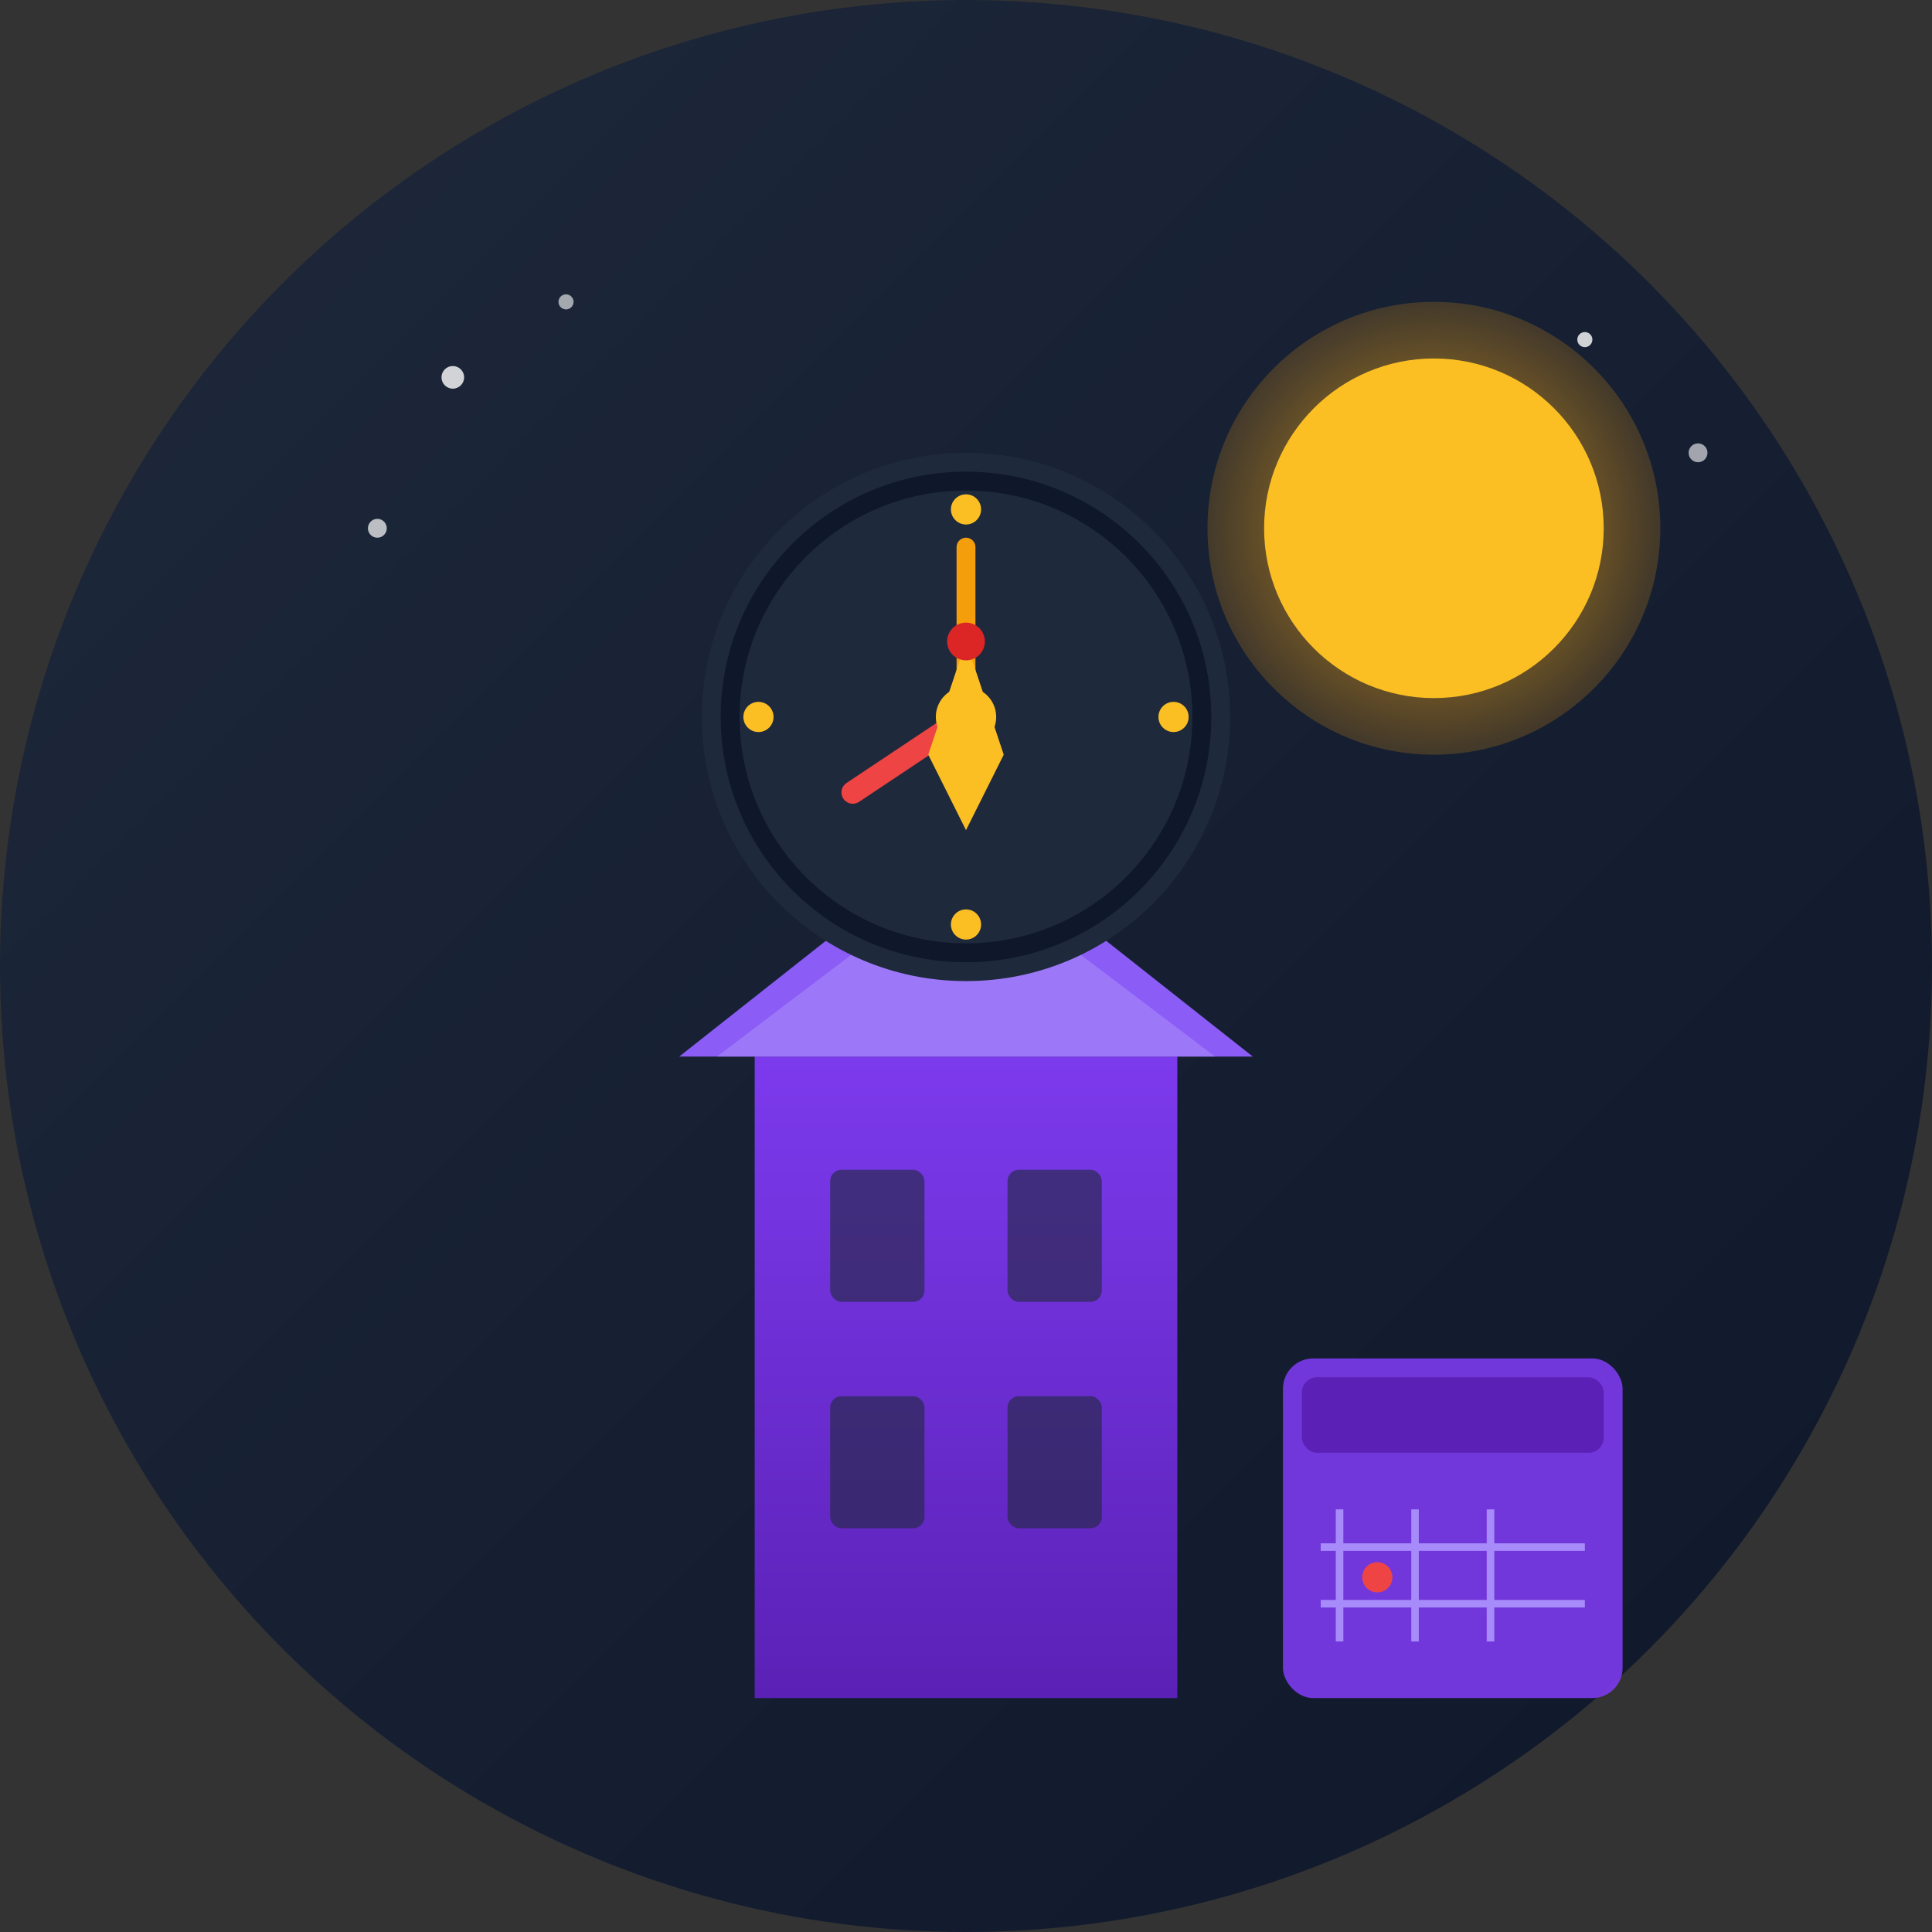
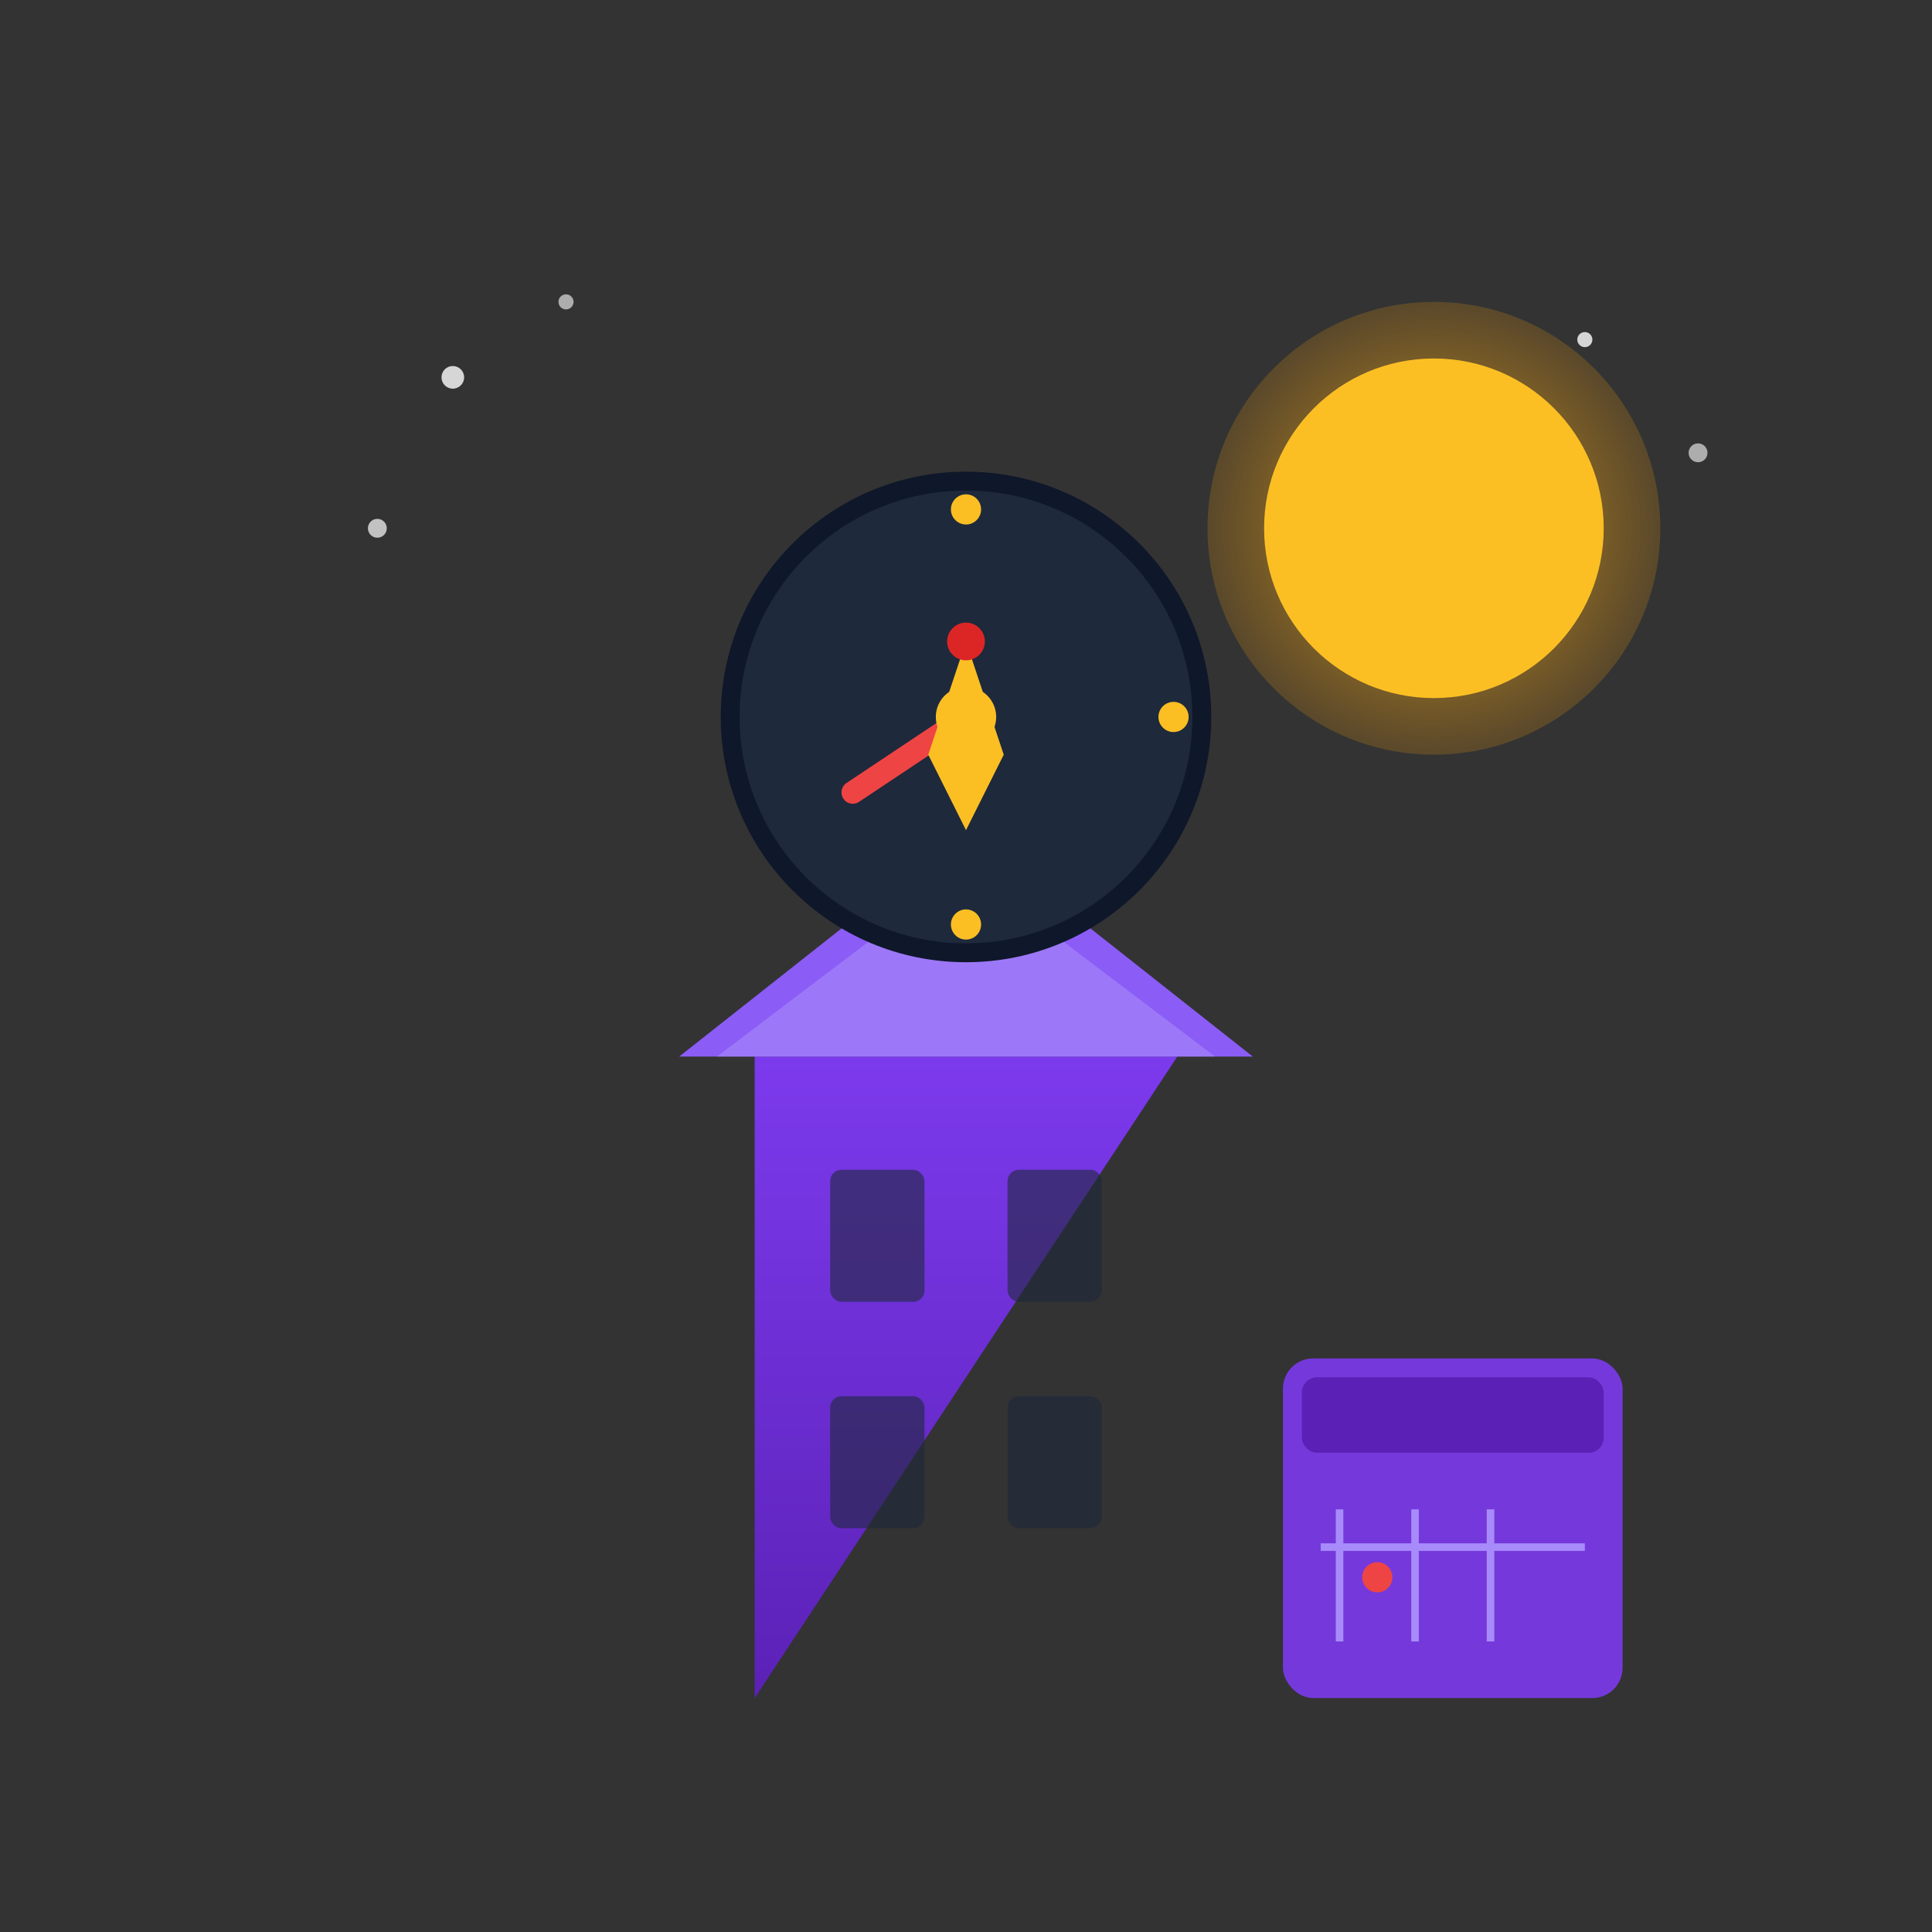
<svg xmlns="http://www.w3.org/2000/svg" width="512" height="512" viewBox="0 0 512 512">
  <rect x="0" y="0" width="512" height="512" fill="#333333" stroke="none" />
  <defs>
    <linearGradient id="bgGradient" x1="0%" y1="0%" x2="100%" y2="100%">
      <stop offset="0%" style="stop-color:#1e293b;stop-opacity:1" />
      <stop offset="100%" style="stop-color:#0f172a;stop-opacity:1" />
    </linearGradient>
    <linearGradient id="towerGradient" x1="0%" y1="0%" x2="0%" y2="100%">
      <stop offset="0%" style="stop-color:#7c3aed;stop-opacity:1" />
      <stop offset="100%" style="stop-color:#5b21b6;stop-opacity:1" />
    </linearGradient>
    <radialGradient id="moonGlow" cx="50%" cy="50%" r="50%">
      <stop offset="0%" style="stop-color:#fbbf24;stop-opacity:0.8" />
      <stop offset="100%" style="stop-color:#f59e0b;stop-opacity:0.2" />
    </radialGradient>
  </defs>
-   <circle cx="256" cy="256" r="256" fill="url(#bgGradient)" />
  <circle cx="380" cy="140" r="60" fill="url(#moonGlow)" />
  <circle cx="380" cy="140" r="45" fill="#fbbf24" />
  <circle cx="120" cy="100" r="3" fill="#ffffff" opacity="0.8" />
  <circle cx="150" cy="80" r="2" fill="#ffffff" opacity="0.6" />
  <circle cx="100" cy="140" r="2.5" fill="#ffffff" opacity="0.7" />
  <circle cx="420" cy="90" r="2" fill="#ffffff" opacity="0.8" />
  <circle cx="450" cy="120" r="2.5" fill="#ffffff" opacity="0.6" />
-   <path d="M 200 450 L 200 280 L 312 280 L 312 450 Z" fill="url(#towerGradient)" />
+   <path d="M 200 450 L 200 280 L 312 280 Z" fill="url(#towerGradient)" />
  <rect x="220" y="310" width="25" height="35" rx="3" fill="#1e293b" opacity="0.6" />
  <rect x="267" y="310" width="25" height="35" rx="3" fill="#1e293b" opacity="0.6" />
  <rect x="220" y="370" width="25" height="35" rx="3" fill="#1e293b" opacity="0.6" />
  <rect x="267" y="370" width="25" height="35" rx="3" fill="#1e293b" opacity="0.6" />
  <path d="M 180 280 L 256 220 L 332 280 Z" fill="#8b5cf6" />
  <path d="M 190 280 L 256 230 L 322 280 Z" fill="#a78bfa" opacity="0.6" />
-   <circle cx="256" cy="190" r="70" fill="#1e293b" />
  <circle cx="256" cy="190" r="65" fill="#0f172a" />
  <circle cx="256" cy="190" r="60" fill="#1e293b" />
  <circle cx="256" cy="135" r="4" fill="#fbbf24" />
  <circle cx="311" cy="190" r="4" fill="#fbbf24" />
  <circle cx="256" cy="245" r="4" fill="#fbbf24" />
-   <circle cx="201" cy="190" r="4" fill="#fbbf24" />
  <line x1="256" y1="190" x2="226" y2="210" stroke="#ef4444" stroke-width="6" stroke-linecap="round" />
-   <line x1="256" y1="190" x2="256" y2="145" stroke="#f59e0b" stroke-width="5" stroke-linecap="round" />
  <circle cx="256" cy="190" r="8" fill="#fbbf24" />
  <circle cx="256" cy="190" r="5" fill="#dc2626" />
  <rect x="340" y="360" width="90" height="90" rx="8" fill="#7c3aed" opacity="0.9" />
  <rect x="345" y="365" width="80" height="20" rx="4" fill="#5b21b6" />
  <line x1="355" y1="400" x2="355" y2="435" stroke="#a78bfa" stroke-width="2" />
  <line x1="375" y1="400" x2="375" y2="435" stroke="#a78bfa" stroke-width="2" />
  <line x1="395" y1="400" x2="395" y2="435" stroke="#a78bfa" stroke-width="2" />
  <line x1="350" y1="410" x2="420" y2="410" stroke="#a78bfa" stroke-width="2" />
-   <line x1="350" y1="425" x2="420" y2="425" stroke="#a78bfa" stroke-width="2" />
  <circle cx="365" cy="418" r="4" fill="#ef4444" />
  <path d="M 256 220 L 246 200 L 256 170 L 266 200 Z" fill="#fbbf24" />
  <circle cx="256" cy="170" r="5" fill="#dc2626" />
</svg>